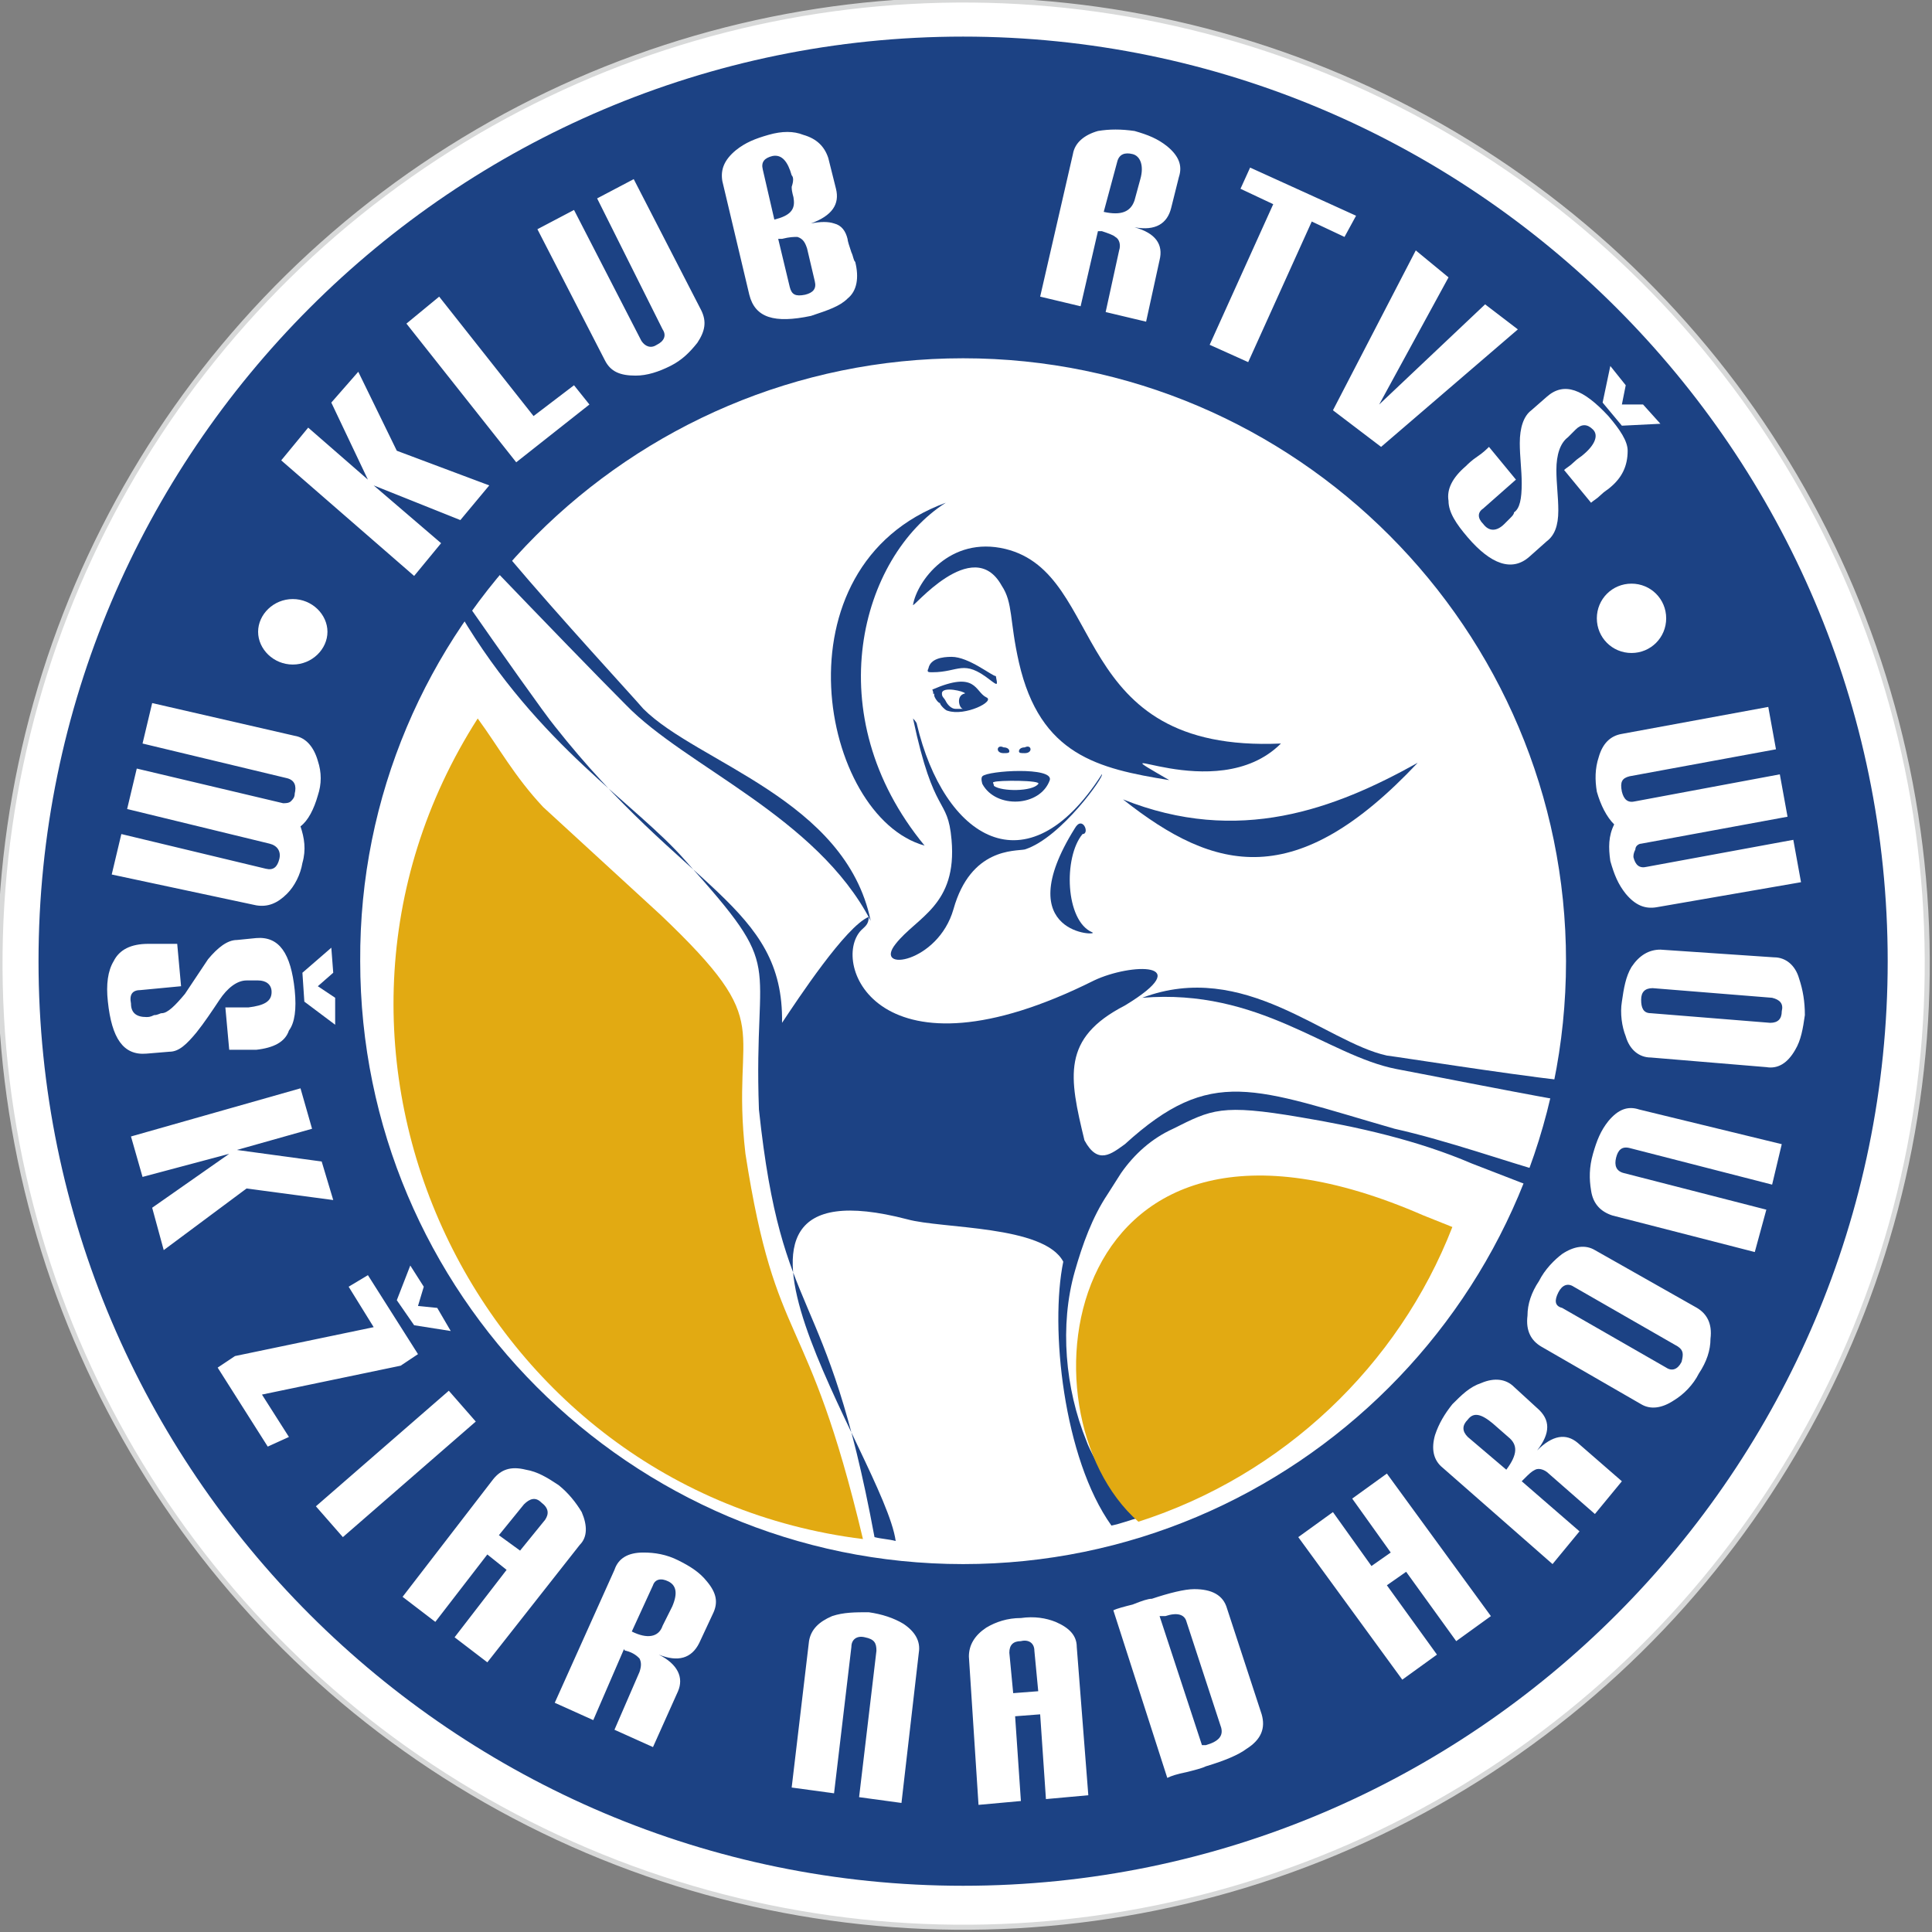
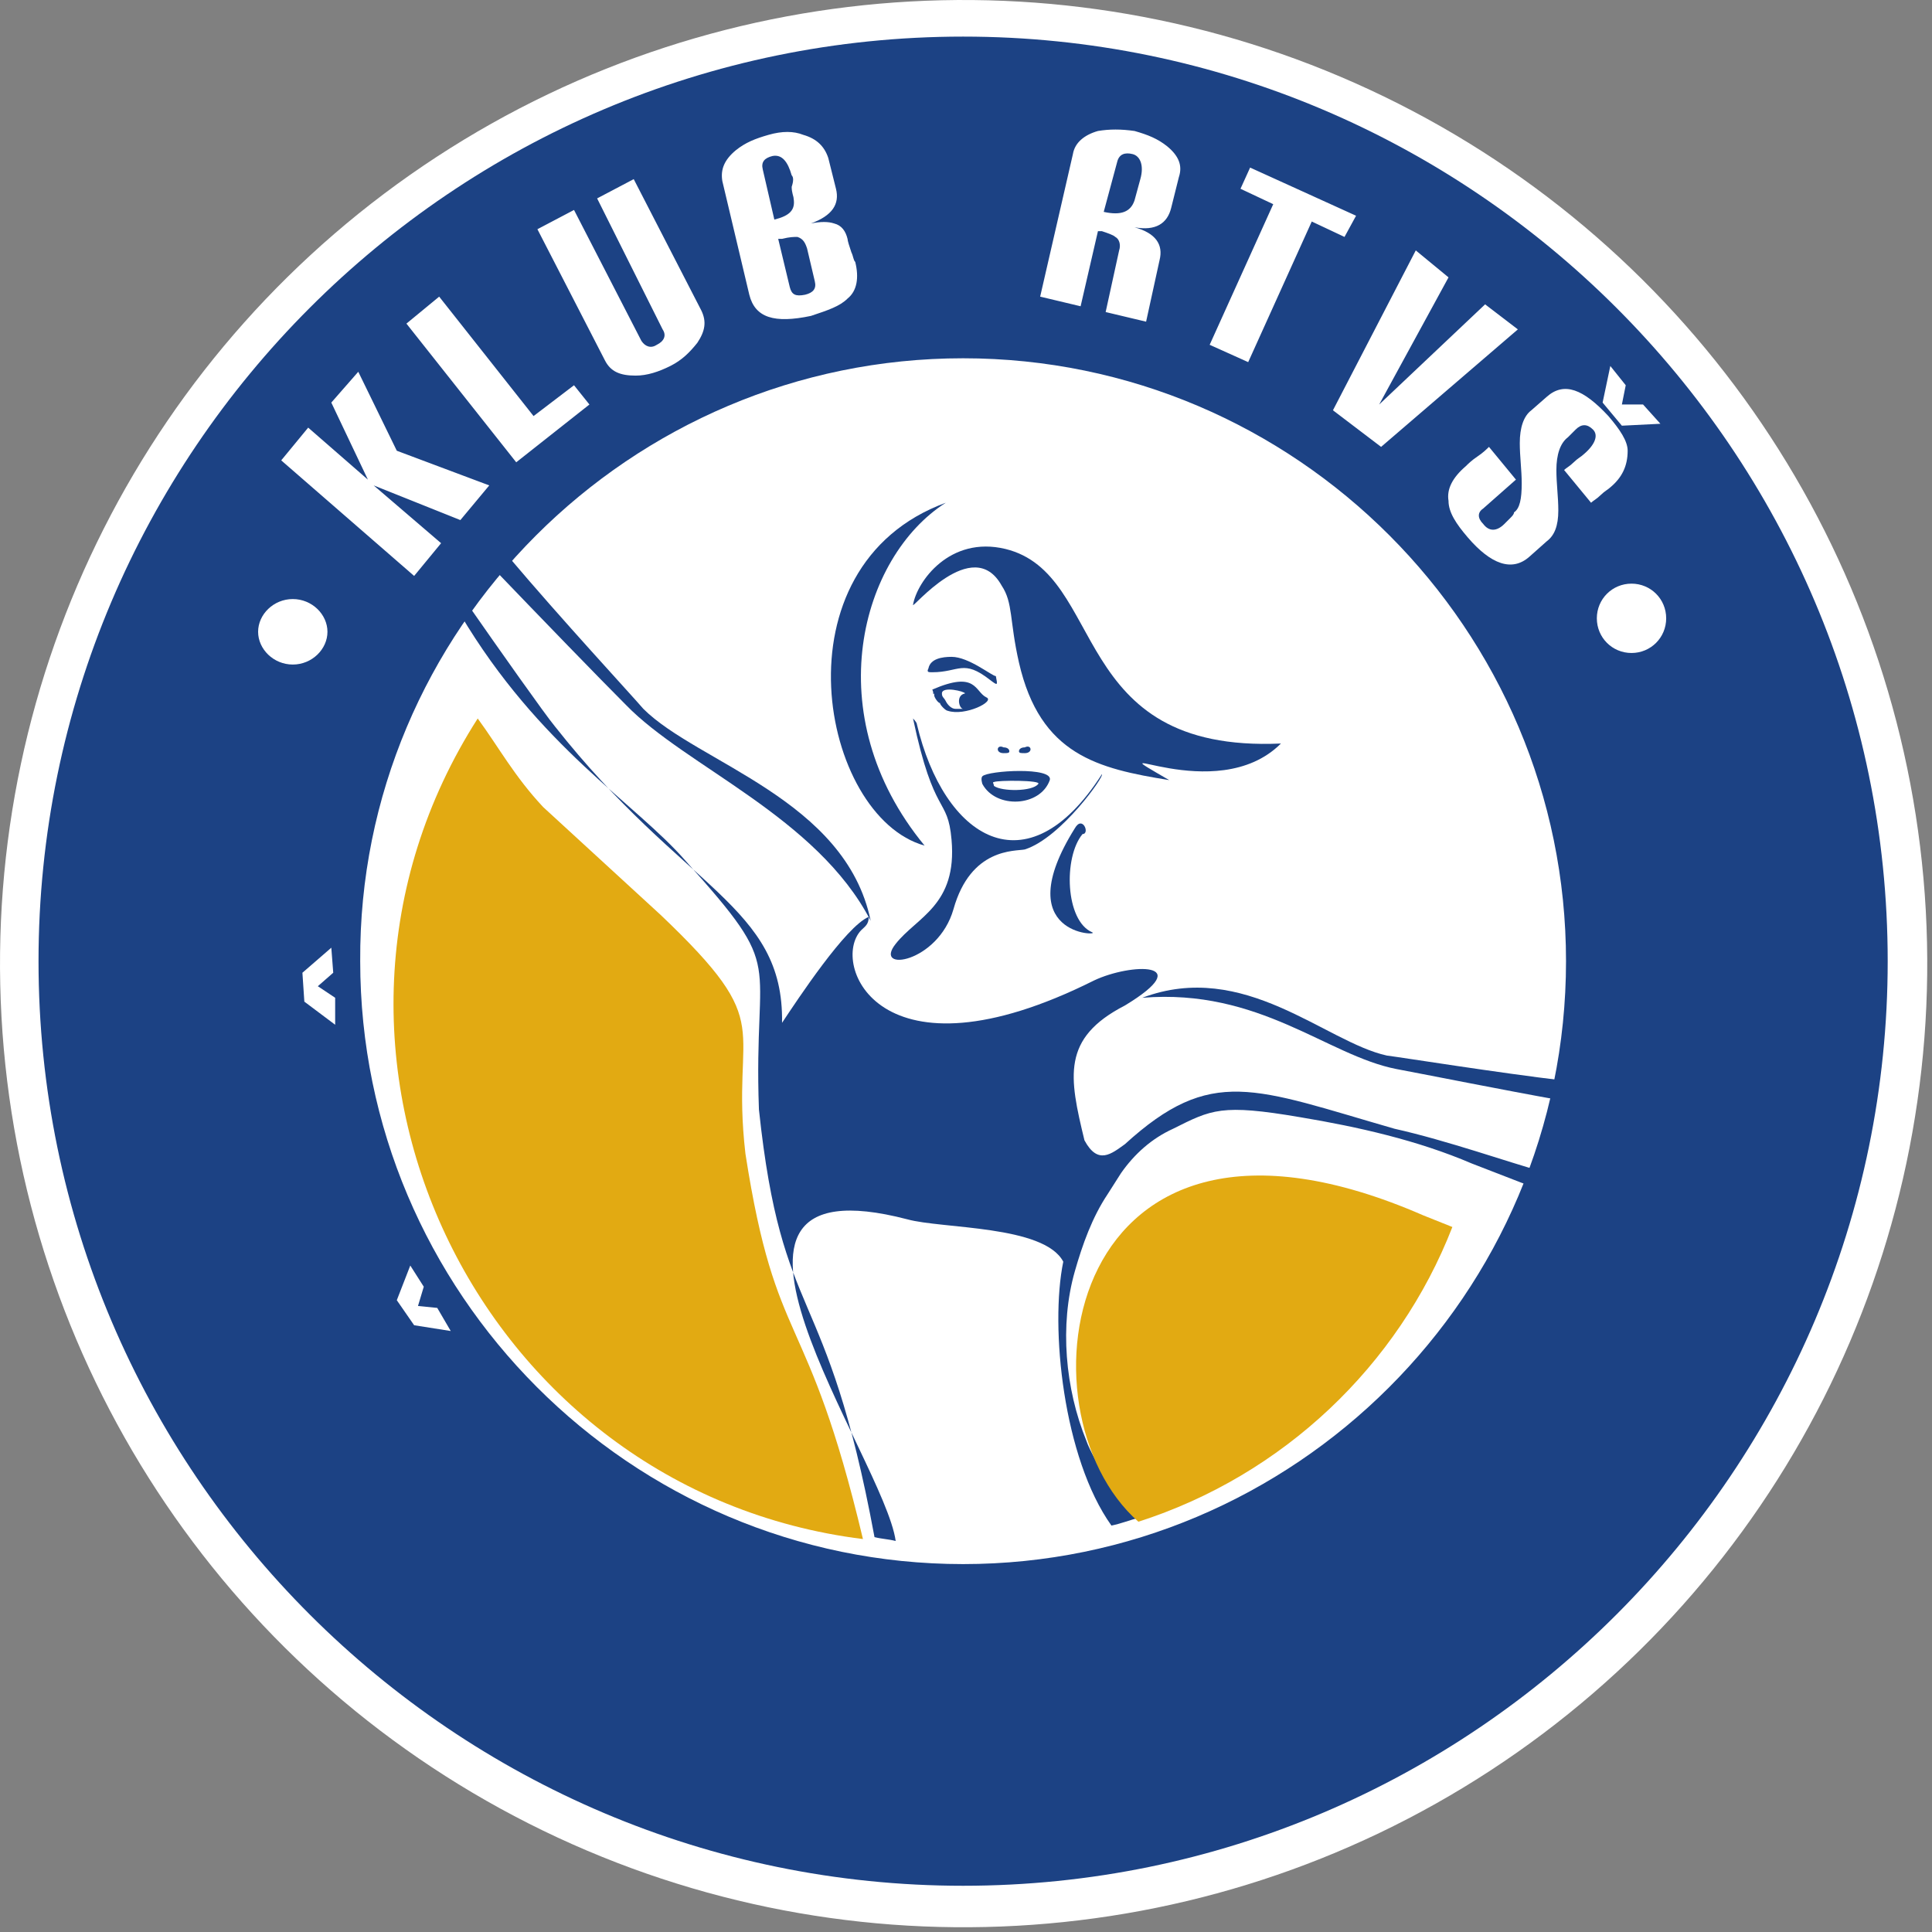
<svg xmlns="http://www.w3.org/2000/svg" version="1.1" id="Layer_1" x="0px" y="0px" width="100.3px" height="100.3px" viewBox="0 0 100.3 100.3" style="enable-background:new 0 0 100.3 100.3;" xml:space="preserve">
  <rect x="0" y="0" width="100.3" height="100.3" fill="#808080" stroke="none" />
  <style type="text/css">
	.st0{fill-rule:evenodd;clip-rule:evenodd;fill:#FFFFFF;}
	.st1{fill:none;stroke:#D8D9D9;stroke-width:0.261;stroke-miterlimit:22.926;}
	.st2{fill-rule:evenodd;clip-rule:evenodd;fill:#1C4284;}
	.st3{fill:#FFFFFF;}
	.st4{fill-rule:evenodd;clip-rule:evenodd;fill:#E2AA12;}
</style>
  <g>
    <ellipse transform="matrix(0.999 -5.530092e-02 5.530092e-02 0.999 -2.688 2.842)" class="st0" cx="50" cy="50" rx="50" ry="50" />
-     <ellipse transform="matrix(0.999 -5.530092e-02 5.530092e-02 0.999 -2.688 2.842)" class="st1" cx="50" cy="50" rx="50" ry="50" />
    <path class="st0" d="M50,18.2c17.5,0,31.8,14.3,31.8,31.8S67.5,81.8,50,81.8c-17.5,0-31.8-14.3-31.8-31.8S32.5,18.2,50,18.2" />
    <path class="st2" d="M50,18.6c17.3,0,31.3,14.1,31.3,31.3c0,17.3-14.1,31.3-31.3,31.3c-17.3,0-31.3-14.1-31.3-31.3   C18.6,32.7,32.7,18.6,50,18.6 M50,1.9c26.4,0,48,21.5,48,48c0,26.4-21.5,48-48,48c-26.4,0-48-21.5-48-48C2,23.5,23.5,1.9,50,1.9z" />
    <path class="st2" d="M49.1,26.1c-9,3.3-6.5,16.3-1.1,17.8C42.4,37.1,44.7,28.9,49.1,26.1" />
    <path class="st2" d="M52.9,34.4c1.1,4.8,4.1,5.5,7.8,6.1c-4.3-2.5,2.4,1.5,5.8-1.9c-11.1,0.5-9-8.8-14.3-10.1   c-2.9-0.7-4.6,1.7-4.8,2.9c-0.1,0.3,3.1-3.7,4.6-1C52.6,31.3,52.4,32.2,52.9,34.4" />
    <path class="st3" d="M83.6,25.3c-0.1,0.1-0.3,0.2-0.5,0.4c-0.2,0.2-0.4,0.3-0.5,0.4l-1.4-1.7c0.1-0.1,0.3-0.2,0.5-0.4   c0.2-0.2,0.4-0.3,0.5-0.4c0.6-0.5,0.8-1,0.5-1.3c-0.3-0.3-0.6-0.3-0.9,0c0,0-0.1,0.1-0.2,0.2c-0.1,0.1-0.1,0.1-0.2,0.2   c-0.4,0.3-0.6,0.9-0.6,1.7c0,0.7,0.1,1.4,0.1,2.1c0,0.8-0.2,1.3-0.6,1.6l-0.9,0.8c-0.9,0.8-2,0.4-3.2-1c-0.6-0.7-1-1.3-1-1.9   c-0.1-0.6,0.2-1.2,0.9-1.8c0.1-0.1,0.3-0.3,0.6-0.5c0.3-0.2,0.5-0.4,0.6-0.5l1.4,1.7L77,26.4c-0.3,0.2-0.3,0.5,0,0.8   c0.3,0.4,0.7,0.4,1.1,0c0.1-0.1,0.1-0.1,0.3-0.3c0.1-0.1,0.2-0.2,0.2-0.3c0.3-0.2,0.4-0.7,0.4-1.5c0-0.7-0.1-1.4-0.1-2.1   c0-0.8,0.2-1.4,0.6-1.7l0.8-0.7c0.9-0.8,1.9-0.4,3.2,1c0.6,0.7,1,1.3,1,1.8C84.5,24.2,84.2,24.8,83.6,25.3 M78.8,17.1l-7.1,6.1   l-2.5-1.9l4.3-8.3l1.7,1.4L71.6,21l5.5-5.2L78.8,17.1z M69.8,12.3l-1.7-0.8l-3.3,7.3l-2-0.9l3.3-7.3l-1.7-0.8l0.5-1.1l5.5,2.5   L69.8,12.3z M58.9,10.4l0.3-1.1c0.2-0.7,0-1.2-0.4-1.3c-0.4-0.1-0.7,0-0.8,0.4L57.3,11l0,0C58.2,11.2,58.7,11,58.9,10.4z    M59.5,16.7l-2.1-0.5l0.7-3.2c0.1-0.3,0-0.6-0.2-0.7c-0.1-0.1-0.4-0.2-0.7-0.3c0,0-0.1,0-0.2,0l-0.9,3.9L54,15.4L55.7,8   c0.1-0.6,0.6-1,1.3-1.2c0.6-0.1,1.2-0.1,1.9,0c0.7,0.2,1.2,0.4,1.7,0.8c0.6,0.5,0.8,1,0.6,1.6l-0.4,1.6c-0.2,0.8-0.8,1.2-1.9,1   c1.1,0.3,1.5,0.9,1.3,1.7L59.5,16.7z M42.3,14.6l-0.4-1.7c-0.1-0.3-0.2-0.5-0.5-0.6c-0.2,0-0.4,0-0.8,0.1c0,0-0.1,0-0.2,0l0.6,2.5   c0.1,0.4,0.3,0.5,0.8,0.4C42.2,15.2,42.4,15,42.3,14.6z M41.1,9.1c-0.2-0.7-0.5-1.1-1-1c-0.4,0.1-0.6,0.3-0.5,0.7l0.6,2.6l0,0l0,0   c0.8-0.2,1.1-0.5,1-1.1c0-0.1-0.1-0.3-0.1-0.6C41.2,9.4,41.2,9.2,41.1,9.1z M44.4,13.6c0.2,0.8,0.1,1.5-0.4,1.9   c-0.4,0.4-1,0.6-1.9,0.9c-1.9,0.4-2.9,0.1-3.2-1.1l-1.4-5.9c-0.1-0.6,0.1-1.1,0.7-1.6c0.5-0.4,1-0.6,1.7-0.8c0.7-0.2,1.3-0.2,1.8,0   c0.7,0.2,1.1,0.6,1.3,1.2l0.4,1.6c0.2,0.8-0.2,1.4-1.3,1.8c0.5-0.1,0.9-0.1,1.2,0c0.4,0.1,0.6,0.4,0.7,0.8c0,0.1,0.1,0.4,0.2,0.7   C44.3,13.3,44.3,13.5,44.4,13.6z M36.4,16.1c0.3,0.6,0.2,1.1-0.2,1.7c-0.4,0.5-0.8,0.9-1.4,1.2c-0.6,0.3-1.2,0.5-1.8,0.5   c-0.8,0-1.3-0.2-1.6-0.8l-3.5-6.8l1.9-1l3.5,6.8c0.2,0.3,0.5,0.4,0.8,0.2c0.4-0.2,0.5-0.5,0.3-0.8L31,10.3l1.9-1L36.4,16.1z    M30.6,21l-3.8,3l-5.7-7.2l1.7-1.4l4.9,6.2l2.1-1.6L30.6,21z M25.4,25.2L23.9,27l-4.5-1.8l3.5,3l-1.4,1.7l-6.9-6l1.4-1.7l3.1,2.7   l-1.9-4l1.4-1.6l2,4.1L25.4,25.2z" />
    <path class="st0" d="M15.2,31.1c1,0,1.8,0.8,1.8,1.7c0,0.9-0.8,1.7-1.8,1.7c-1,0-1.8-0.8-1.8-1.7C13.4,31.9,14.2,31.1,15.2,31.1" />
    <path class="st0" d="M84.7,30.3c1,0,1.8,0.8,1.8,1.8c0,1-0.8,1.8-1.8,1.8c-1,0-1.8-0.8-1.8-1.8C82.9,31.1,83.7,30.3,84.7,30.3" />
    <polygon class="st3" points="84.2,22.1 83.2,20.9 83.6,19 84.4,20 84.2,21 85.3,21 86.2,22  " />
    <path class="st2" d="M48.2,34.7c0.1-0.5,0.7-0.6,1.2-0.6c0.9,0,2.1,1,2.3,1c0.1,0.5,0.1,0.5-0.3,0.2c-1.4-1.1-1.6-0.4-3-0.4   C48.2,34.9,48.1,34.9,48.2,34.7" />
    <path class="st2" d="M26.4,28.9c2.7,3.2,6.4,7.2,7,7.9c2.8,2.8,10.5,4.7,11.8,11c-2.8-5.4-9.6-8-12.7-11.2c-1.4-1.4-4.4-4.5-6.8-7   C26,29.3,26.1,29.1,26.4,28.9" />
    <path class="st2" d="M55.6,69.7c0-0.4,0-0.7,0-1.1 M80,60.8c-1.5-0.4-4.9-1.6-7.6-2.2c-7.3-2.1-9.5-3.3-14,0.8   c-0.7,0.5-1.4,1.1-2.1-0.2c-0.8-3.3-1.2-5.3,2.1-7c3.8-2.3,0.3-2.2-1.6-1.3c-11.2,5.6-13.7-0.9-12.1-2.6c0.2-0.2,0.4-0.3,0.4-0.7   c-1.2,0.5-3.7,4.3-4.5,5.5c0.1-6.1-5.1-6.9-11.8-15.4c-0.5-0.6-2.9-4-4.5-6.3l0,0l0,0l0,0l0,0l0,0l0,0c-0.1,0.1-0.2,0.3-0.3,0.4   l0,0l0,0l0,0l-0.1,0.1l0,0l0,0c4.1,6.9,9.1,9.8,11.7,12.8c5.3,5.9,3.5,4.7,3.8,12.9c1.2,11.3,3.5,8.7,6,22.2   c0.4,0.1,0.7,0.1,1.1,0.2c-0.6-4.3-12.1-20,0.6-16.7c1.8,0.5,7.1,0.3,8.1,2.2c-0.7,3.4,0,10.2,2.5,13.7c0.5-0.1,1-0.3,1.4-0.4l0,0   l0,0l0,0l0,0l0,0l0,0l0,0c-0.5,0-2.4-3.1-2.7-4c-1.1-2.7-1.4-6-0.6-8.8c0.4-1.4,0.9-2.8,1.7-4l0.7-1.1c0.7-1,1.6-1.8,2.7-2.3   c2-1,2.5-1.3,6.6-0.6c3,0.5,6.1,1.2,8.9,2.4l3.1,1.2l0,0l0,0c0.1-0.2,0.1-0.3,0.2-0.5l0,0l0,0l0,0l0,0L80,60.8L80,60.8L80,60.8   L80,60.8z" />
-     <path class="st3" d="M91.8,36.7l0.4,2.2l-7.6,1.4c-0.4,0.1-0.5,0.3-0.4,0.8c0.1,0.4,0.3,0.6,0.7,0.5l7.5-1.4l0.4,2.2l-7.6,1.4   c-0.1,0-0.3,0.1-0.3,0.3c-0.1,0.2-0.1,0.3-0.1,0.4c0.1,0.4,0.3,0.6,0.7,0.5l7.6-1.4l0.4,2.2L86,47.1c-0.6,0.1-1.1-0.1-1.6-0.7   c-0.4-0.5-0.6-1-0.8-1.7c-0.1-0.7-0.1-1.3,0.2-1.9c-0.4-0.4-0.7-1-0.9-1.7c-0.1-0.6-0.1-1.2,0.1-1.8c0.2-0.7,0.6-1.1,1.2-1.2   L91.8,36.7z M92,51.8l-6.2-0.5c-0.4,0-0.6,0.2-0.6,0.6c0,0.4,0.1,0.7,0.5,0.7l6.2,0.5c0.4,0,0.6-0.2,0.6-0.6   C92.6,52.1,92.4,51.9,92,51.8z M92.1,49.7c0.6,0,1.1,0.4,1.3,1.1c0.2,0.6,0.3,1.2,0.3,1.9c-0.1,0.7-0.2,1.3-0.5,1.8   c-0.4,0.7-0.9,1-1.5,0.9l-6-0.5c-0.6,0-1.1-0.4-1.3-1.1c-0.2-0.5-0.3-1.2-0.2-1.8c0.1-0.7,0.2-1.3,0.5-1.8c0.4-0.6,0.9-0.9,1.5-0.9   L92.1,49.7z M92.5,59.4l-0.5,2.1l-7.4-1.9c-0.4-0.1-0.6,0.1-0.7,0.5c-0.1,0.4,0,0.7,0.4,0.8l7.4,1.9L91.1,65l-7.4-1.9   c-0.6-0.2-1-0.6-1.1-1.3c-0.1-0.6-0.1-1.2,0.1-1.9c0.2-0.7,0.4-1.2,0.8-1.7c0.5-0.6,1-0.8,1.6-0.6L92.5,59.4z M87.1,69.9l-5.4-3.1   c-0.3-0.2-0.6-0.1-0.8,0.3c-0.2,0.4-0.2,0.7,0.2,0.8l5.4,3.1c0.3,0.2,0.6,0.1,0.8-0.3C87.4,70.3,87.4,70.1,87.1,69.9z M88.1,67.9   c0.5,0.3,0.8,0.8,0.7,1.6c0,0.6-0.2,1.2-0.6,1.8c-0.3,0.6-0.8,1.1-1.3,1.4c-0.6,0.4-1.2,0.5-1.7,0.2l-5.2-3   c-0.5-0.3-0.8-0.8-0.7-1.6c0-0.6,0.2-1.2,0.6-1.8c0.3-0.6,0.8-1.1,1.2-1.4c0.6-0.4,1.2-0.5,1.7-0.2L88.1,67.9z M78.3,74.6l-0.8-0.7   c-0.6-0.5-1-0.6-1.3-0.2c-0.3,0.3-0.3,0.6,0,0.9l2,1.7l0,0C78.8,75.5,78.8,75,78.3,74.6z M84.2,76.9l-1.4,1.7l-2.4-2.1   c-0.2-0.2-0.5-0.3-0.7-0.2c-0.2,0.1-0.3,0.2-0.6,0.5c0,0-0.1,0.1-0.1,0.1l3,2.6l-1.4,1.7l-5.7-5c-0.5-0.4-0.6-1-0.4-1.7   c0.2-0.6,0.5-1.1,0.9-1.6c0.5-0.5,0.9-0.9,1.5-1.1c0.7-0.3,1.3-0.2,1.7,0.2l1.2,1.1c0.7,0.6,0.7,1.3,0,2.2c0.8-0.8,1.5-0.9,2.1-0.4   L84.2,76.9z M77.4,83.9l-1.8,1.3L73,81.6l-1,0.7l2.6,3.6l-1.8,1.3l-5.4-7.4l1.8-1.3l2,2.8l1-0.7l-2-2.8l1.8-1.3L77.4,83.9z    M63.4,89.7l-1.8-5.5c-0.1-0.4-0.5-0.5-1.1-0.3l-0.1,0l-0.2,0l2.2,6.7l0.1,0l0,0l0.1,0C63.3,90.4,63.5,90.1,63.4,89.7z M65.5,89   c0.2,0.7,0,1.3-0.8,1.8c-0.4,0.3-1.1,0.6-2.1,0.9c-0.2,0.1-0.6,0.2-1,0.3c-0.5,0.1-0.8,0.2-1,0.3l-2.8-8.7c0.2-0.1,0.6-0.2,1-0.3   c0.5-0.2,0.8-0.3,1-0.3c0.9-0.3,1.7-0.5,2.2-0.5c0.9,0,1.5,0.3,1.7,1L65.5,89z M53.9,87.8l-0.2-2.1c0-0.4-0.3-0.6-0.7-0.5   c-0.4,0-0.6,0.2-0.6,0.6l0.2,2.1L53.9,87.8z M56.5,93.2l-2.2,0.2L54,89l-1.3,0.1l0.3,4.4l-2.2,0.2L50.3,86c0-0.6,0.3-1.1,0.9-1.5   c0.5-0.3,1.1-0.5,1.8-0.5c0.7-0.1,1.3,0,1.8,0.2c0.7,0.3,1.1,0.7,1.1,1.3L56.5,93.2z M46.8,93.6l-2.2-0.3l0.9-7.6   c0-0.4-0.1-0.6-0.6-0.7c-0.4-0.1-0.7,0.1-0.7,0.5l-0.9,7.6l-2.2-0.3l0.9-7.6c0.1-0.6,0.5-1,1.2-1.3c0.6-0.2,1.2-0.2,1.9-0.2   c0.7,0.1,1.3,0.3,1.8,0.6c0.6,0.4,0.9,0.9,0.8,1.5L46.8,93.6z M34.4,84.4l0.5-1c0.3-0.7,0.2-1.1-0.2-1.3c-0.4-0.2-0.7-0.1-0.8,0.2   l-1.1,2.4l0,0C33.6,85.1,34.2,85,34.4,84.4z M33.9,90.7l-2-0.9l1.3-3c0.1-0.3,0.1-0.5,0-0.7c-0.1-0.1-0.3-0.3-0.7-0.4   c0,0-0.1,0-0.1-0.1l-1.6,3.7l-2-0.9l3.1-6.9c0.2-0.6,0.7-0.9,1.5-0.9c0.6,0,1.2,0.1,1.8,0.4c0.6,0.3,1.1,0.6,1.5,1.1   c0.5,0.6,0.6,1.1,0.3,1.7l-0.7,1.5c-0.4,0.8-1.1,1-2.1,0.6c1,0.5,1.3,1.2,1,1.9L33.9,90.7z M27,80.5l1.3-1.6   c0.2-0.3,0.2-0.6-0.2-0.9c-0.3-0.3-0.6-0.2-0.9,0.1l-1.3,1.6L27,80.5z M25.3,86.3l-1.7-1.3l2.7-3.5l-1-0.8l-2.7,3.5l-1.7-1.3   l4.7-6.1c0.4-0.5,0.9-0.7,1.7-0.5c0.6,0.1,1.1,0.4,1.7,0.8c0.5,0.4,0.9,0.9,1.2,1.4c0.3,0.7,0.3,1.3-0.1,1.7L25.3,86.3z M17.8,79.8   l-1.4-1.6l6.9-6l1.4,1.6L17.8,79.8z M13.9,75.1L11.3,71l0.9-0.6l7.2-1.5l-1.3-2.1l1-0.6l2.6,4.1l-0.9,0.6l-7.2,1.5l1.4,2.2   L13.9,75.1z M8.5,64.9l-0.6-2.2l4-2.8l-4.5,1.2L6.8,59l8.8-2.5l0.6,2.1l-3.9,1.1l4.4,0.6l0.6,2l-4.5-0.6L8.5,64.9z M13.3,54.5   c-0.2,0-0.4,0-0.7,0c-0.3,0-0.5,0-0.7,0l-0.2-2.2c0.1,0,0.3,0,0.6,0c0.3,0,0.5,0,0.6,0c0.8-0.1,1.2-0.3,1.2-0.8   c0-0.4-0.3-0.6-0.7-0.6c-0.1,0-0.2,0-0.3,0c-0.1,0-0.2,0-0.3,0c-0.5,0-1,0.4-1.4,1c-0.4,0.6-0.8,1.2-1.2,1.7c-0.5,0.6-0.9,1-1.4,1   l-1.2,0.1c-1.2,0.1-1.8-0.8-2-2.7c-0.1-0.9,0-1.6,0.3-2.1c0.3-0.6,0.9-0.9,1.8-0.9c0.2,0,0.4,0,0.8,0c0.3,0,0.6,0,0.7,0l0.2,2.2   l-2.1,0.2c-0.4,0-0.6,0.2-0.5,0.7c0,0.5,0.3,0.7,0.8,0.7c0.1,0,0.2,0,0.4-0.1c0.2,0,0.3-0.1,0.4-0.1c0.3,0,0.7-0.4,1.2-1   c0.4-0.6,0.8-1.2,1.2-1.8c0.5-0.6,1-1,1.5-1l1-0.1c1.2-0.1,1.8,0.8,2,2.7c0.1,1,0,1.7-0.3,2.1C14.8,54.1,14.2,54.4,13.3,54.5z    M5.8,45.4l0.5-2.1l7.5,1.8c0.4,0.1,0.6-0.1,0.7-0.5c0.1-0.4-0.1-0.7-0.5-0.8L6.6,42l0.5-2.1l7.6,1.8c0.1,0,0.3,0,0.4-0.1   c0.1-0.1,0.2-0.2,0.2-0.4c0.1-0.4,0-0.7-0.4-0.8l-7.5-1.8l0.5-2.1l7.4,1.7c0.6,0.1,1,0.6,1.2,1.3c0.2,0.6,0.2,1.2,0,1.8   c-0.2,0.7-0.5,1.3-0.9,1.6c0.2,0.6,0.3,1.2,0.1,1.9c-0.1,0.6-0.4,1.2-0.8,1.6c-0.5,0.5-1,0.7-1.6,0.6L5.8,45.4z" />
    <polygon class="st3" points="15.8,52 15.7,50.5 17.2,49.2 17.3,50.5 16.5,51.2 17.4,51.8 17.4,53.2  " />
    <polygon class="st3" points="21.5,68.8 20.6,67.5 21.3,65.7 22,66.8 21.7,67.8 22.7,67.9 23.4,69.1  " />
-     <path class="st2" d="M58.3,41.5c4.8,3.8,9,4.8,15.3-1.9C69.3,42,64.3,43.9,58.3,41.5" />
    <path class="st2" d="M47.6,37.6c1.4,5.9,5.7,8.7,9.6,2.6c0.2,0-2.1,3.3-4,3.9c-0.5,0.1-2.8-0.1-3.7,3.1c-0.8,2.8-4.2,3.3-3,1.8   c1.1-1.4,3.2-2,2.9-5.4c-0.2-2.3-0.9-1.1-2-6.3C47.4,37.3,47.6,37.5,47.6,37.6" />
    <path class="st2" d="M56.7,48.4c-1.4-0.6-1.5-3.9-0.5-5.1c0.4,0,0-1-0.4-0.3C52.3,48.6,57.2,48.6,56.7,48.4" />
    <path class="st2" d="M48.9,36c0,0.2,0.1,0.2,0.2,0.4c0.1,0.2,0.3,0.4,0.5,0.4c0.1,0,0.5,0,0.4,0c-0.2,0-0.4-0.7,0.1-0.8   C50.1,35.9,48.9,35.6,48.9,36 M48.4,35.8c2.3-1,2.2,0.1,2.8,0.4c0.5,0.2-1.1,1-2,0.7c-0.1,0-0.4-0.3-0.4-0.4   c-0.1,0-0.3-0.3-0.3-0.4c0,0,0,0,0-0.1C48.4,36.1,48.5,36,48.4,35.8L48.4,35.8z" />
    <path class="st2" d="M51.6,40.6c0.2-0.1,2.5-0.1,2.3,0.1c-0.3,0.4-1.9,0.4-2.3,0.1C51.6,40.7,51.5,40.6,51.6,40.6 M51,40.3   c0.3-0.3,3.7-0.5,3.5,0.2C54,41.9,51.7,42,51,40.7C51,40.7,50.9,40.4,51,40.3z" />
    <path class="st2" d="M52.1,38.8c0.2,0,0.3,0.1,0.3,0.2c0,0.1-0.1,0.1-0.3,0.1c-0.2,0-0.3-0.1-0.3-0.2   C51.8,38.8,51.9,38.7,52.1,38.8" />
    <path class="st2" d="M53.2,38.8c-0.2,0-0.3,0.1-0.3,0.2c0,0.1,0.1,0.1,0.3,0.1c0.2,0,0.3-0.1,0.3-0.2   C53.5,38.8,53.4,38.7,53.2,38.8" />
    <path class="st4" d="M73.9,63.1l1.5,0.6c-2.8,7.2-8.8,12.9-16.3,15.3C52.6,73.3,55.1,54.9,73.9,63.1" />
    <path class="st4" d="M34.3,47.5l-6.1-5.6c-1.5-1.6-2.3-3.1-3.4-4.6c-11,17.2-0.1,40.1,20,42.6c-2.9-12.2-4.5-9.7-6.1-20   C37.9,53,40.5,53.4,34.3,47.5" />
    <path class="st2" d="M81.2,56.1c-3.4-0.4-8.4-1.2-9.2-1.3c-3.2-0.7-7.4-5-12.7-3c6.1-0.5,9.6,3,13.2,3.7c1.6,0.3,5.6,1.1,8.4,1.6   C81.1,56.8,81.2,56.4,81.2,56.1" />
  </g>
</svg>